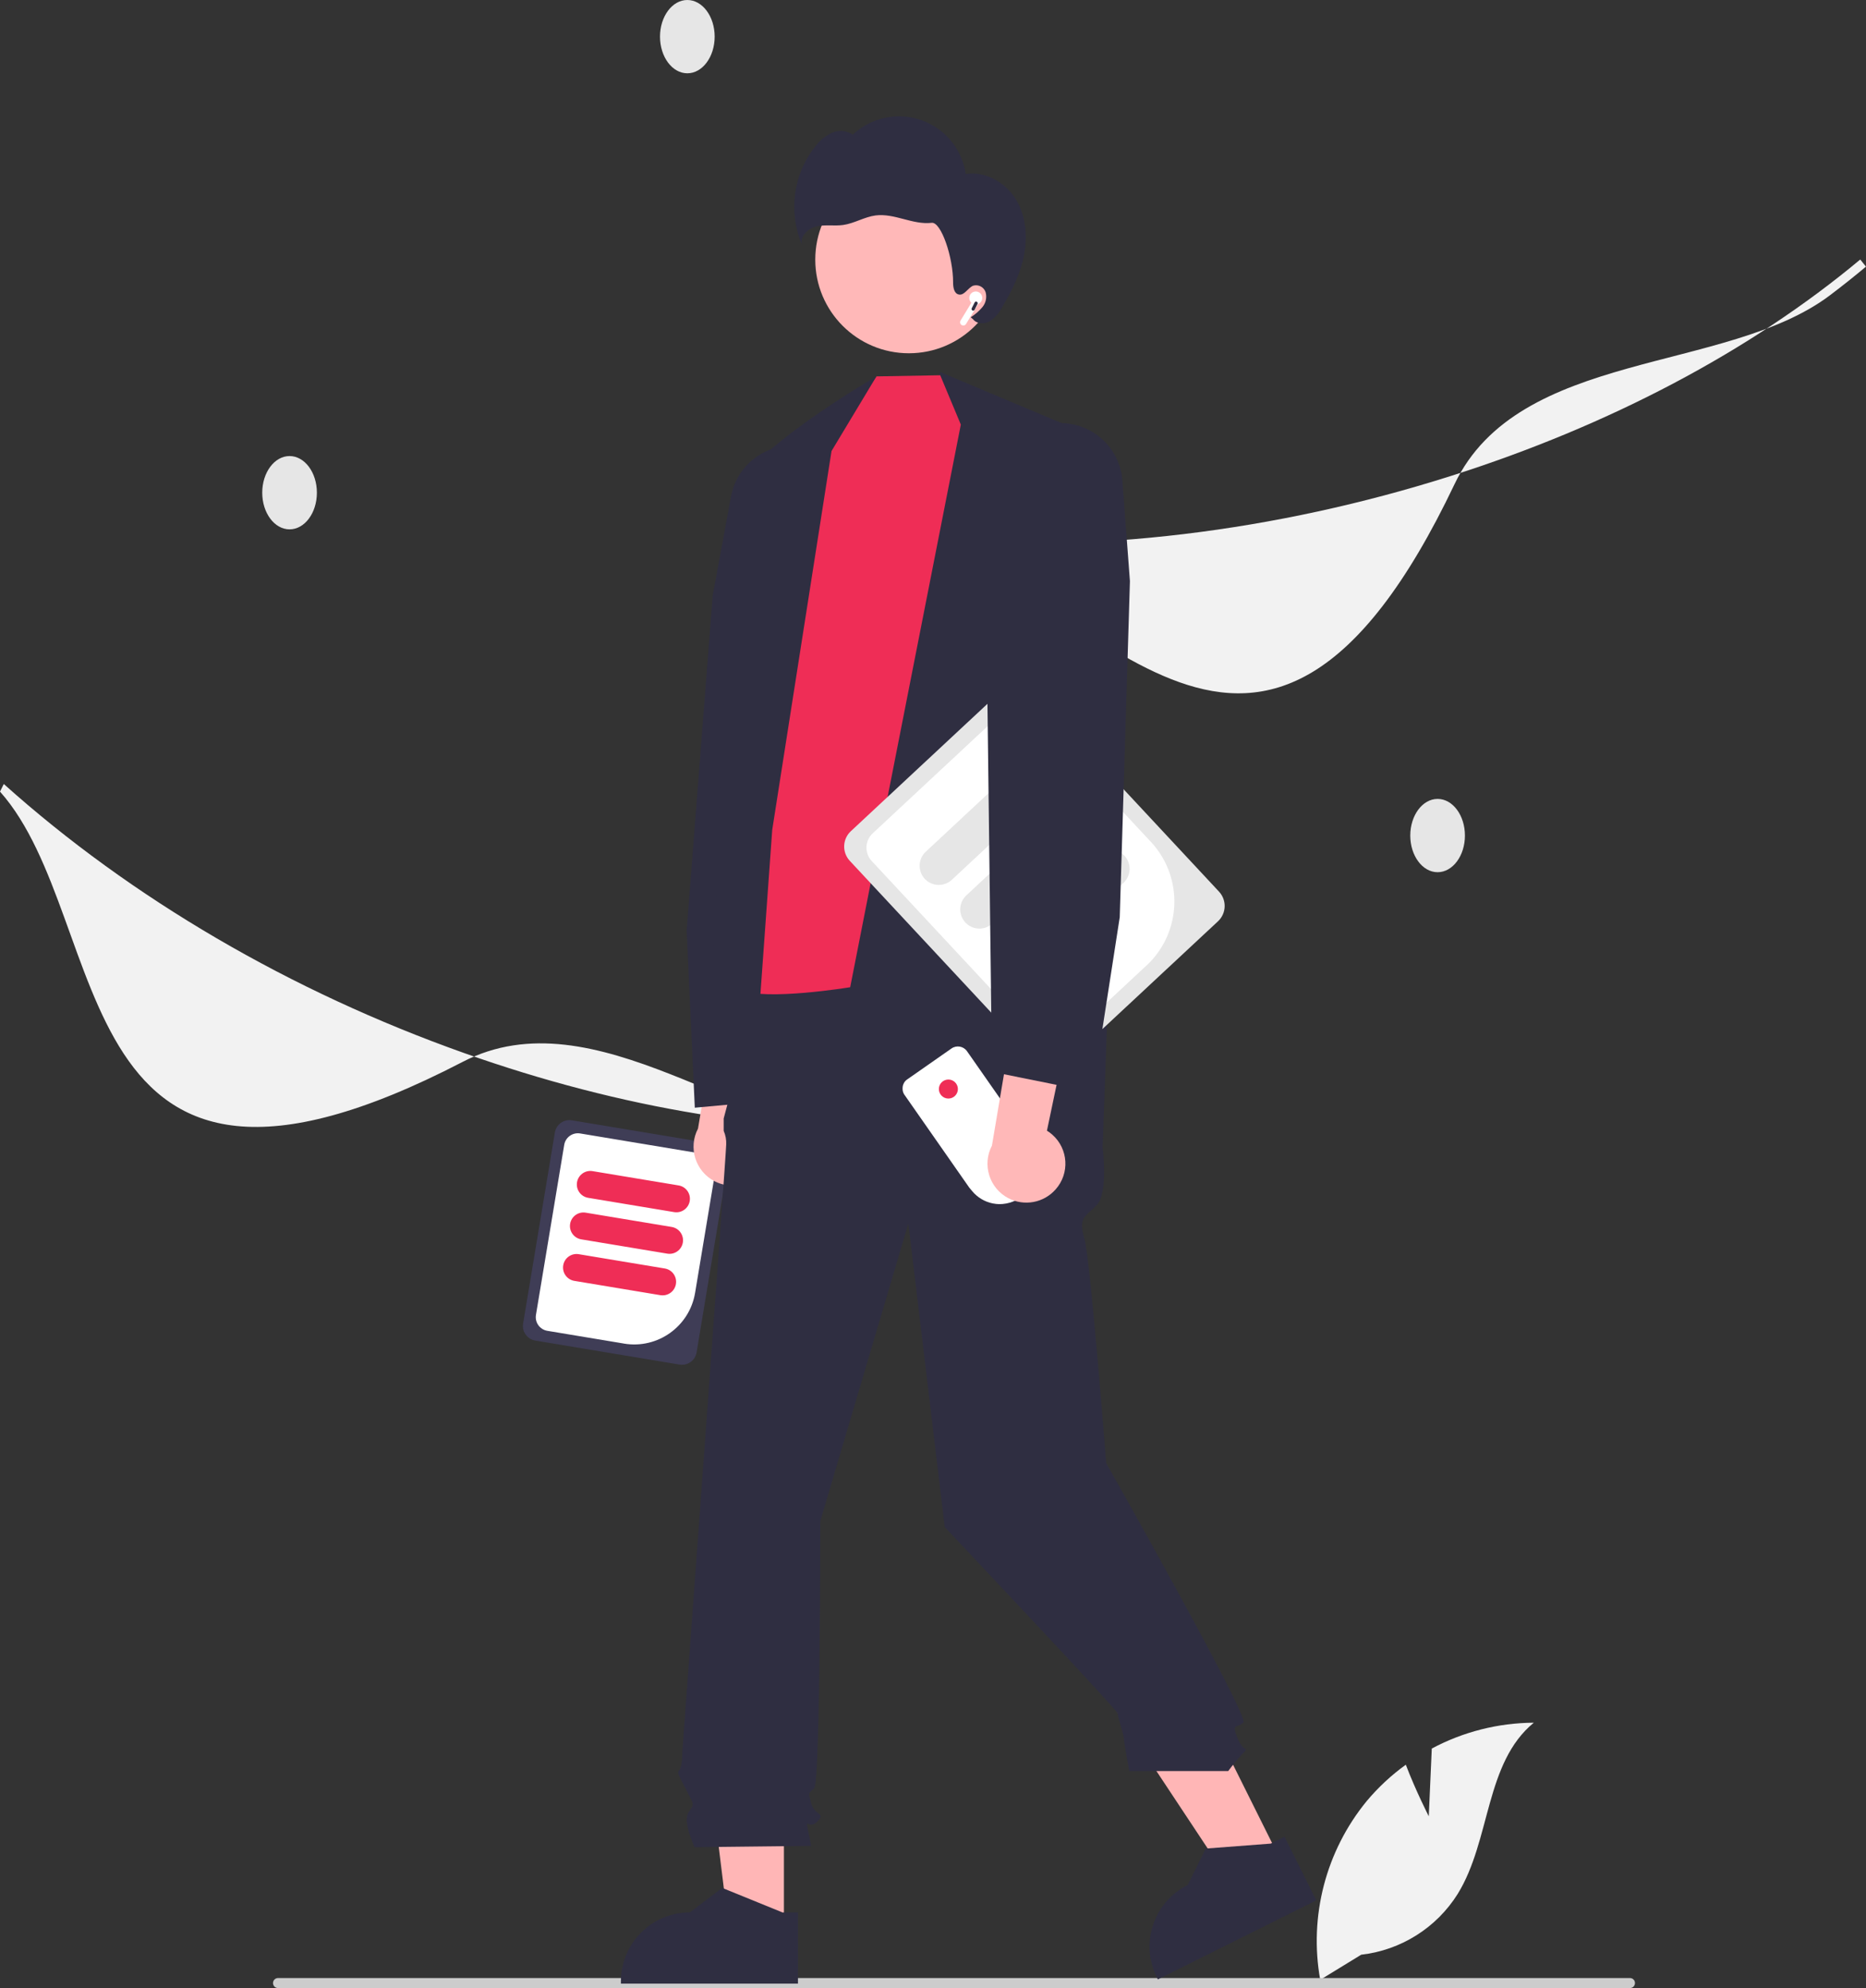
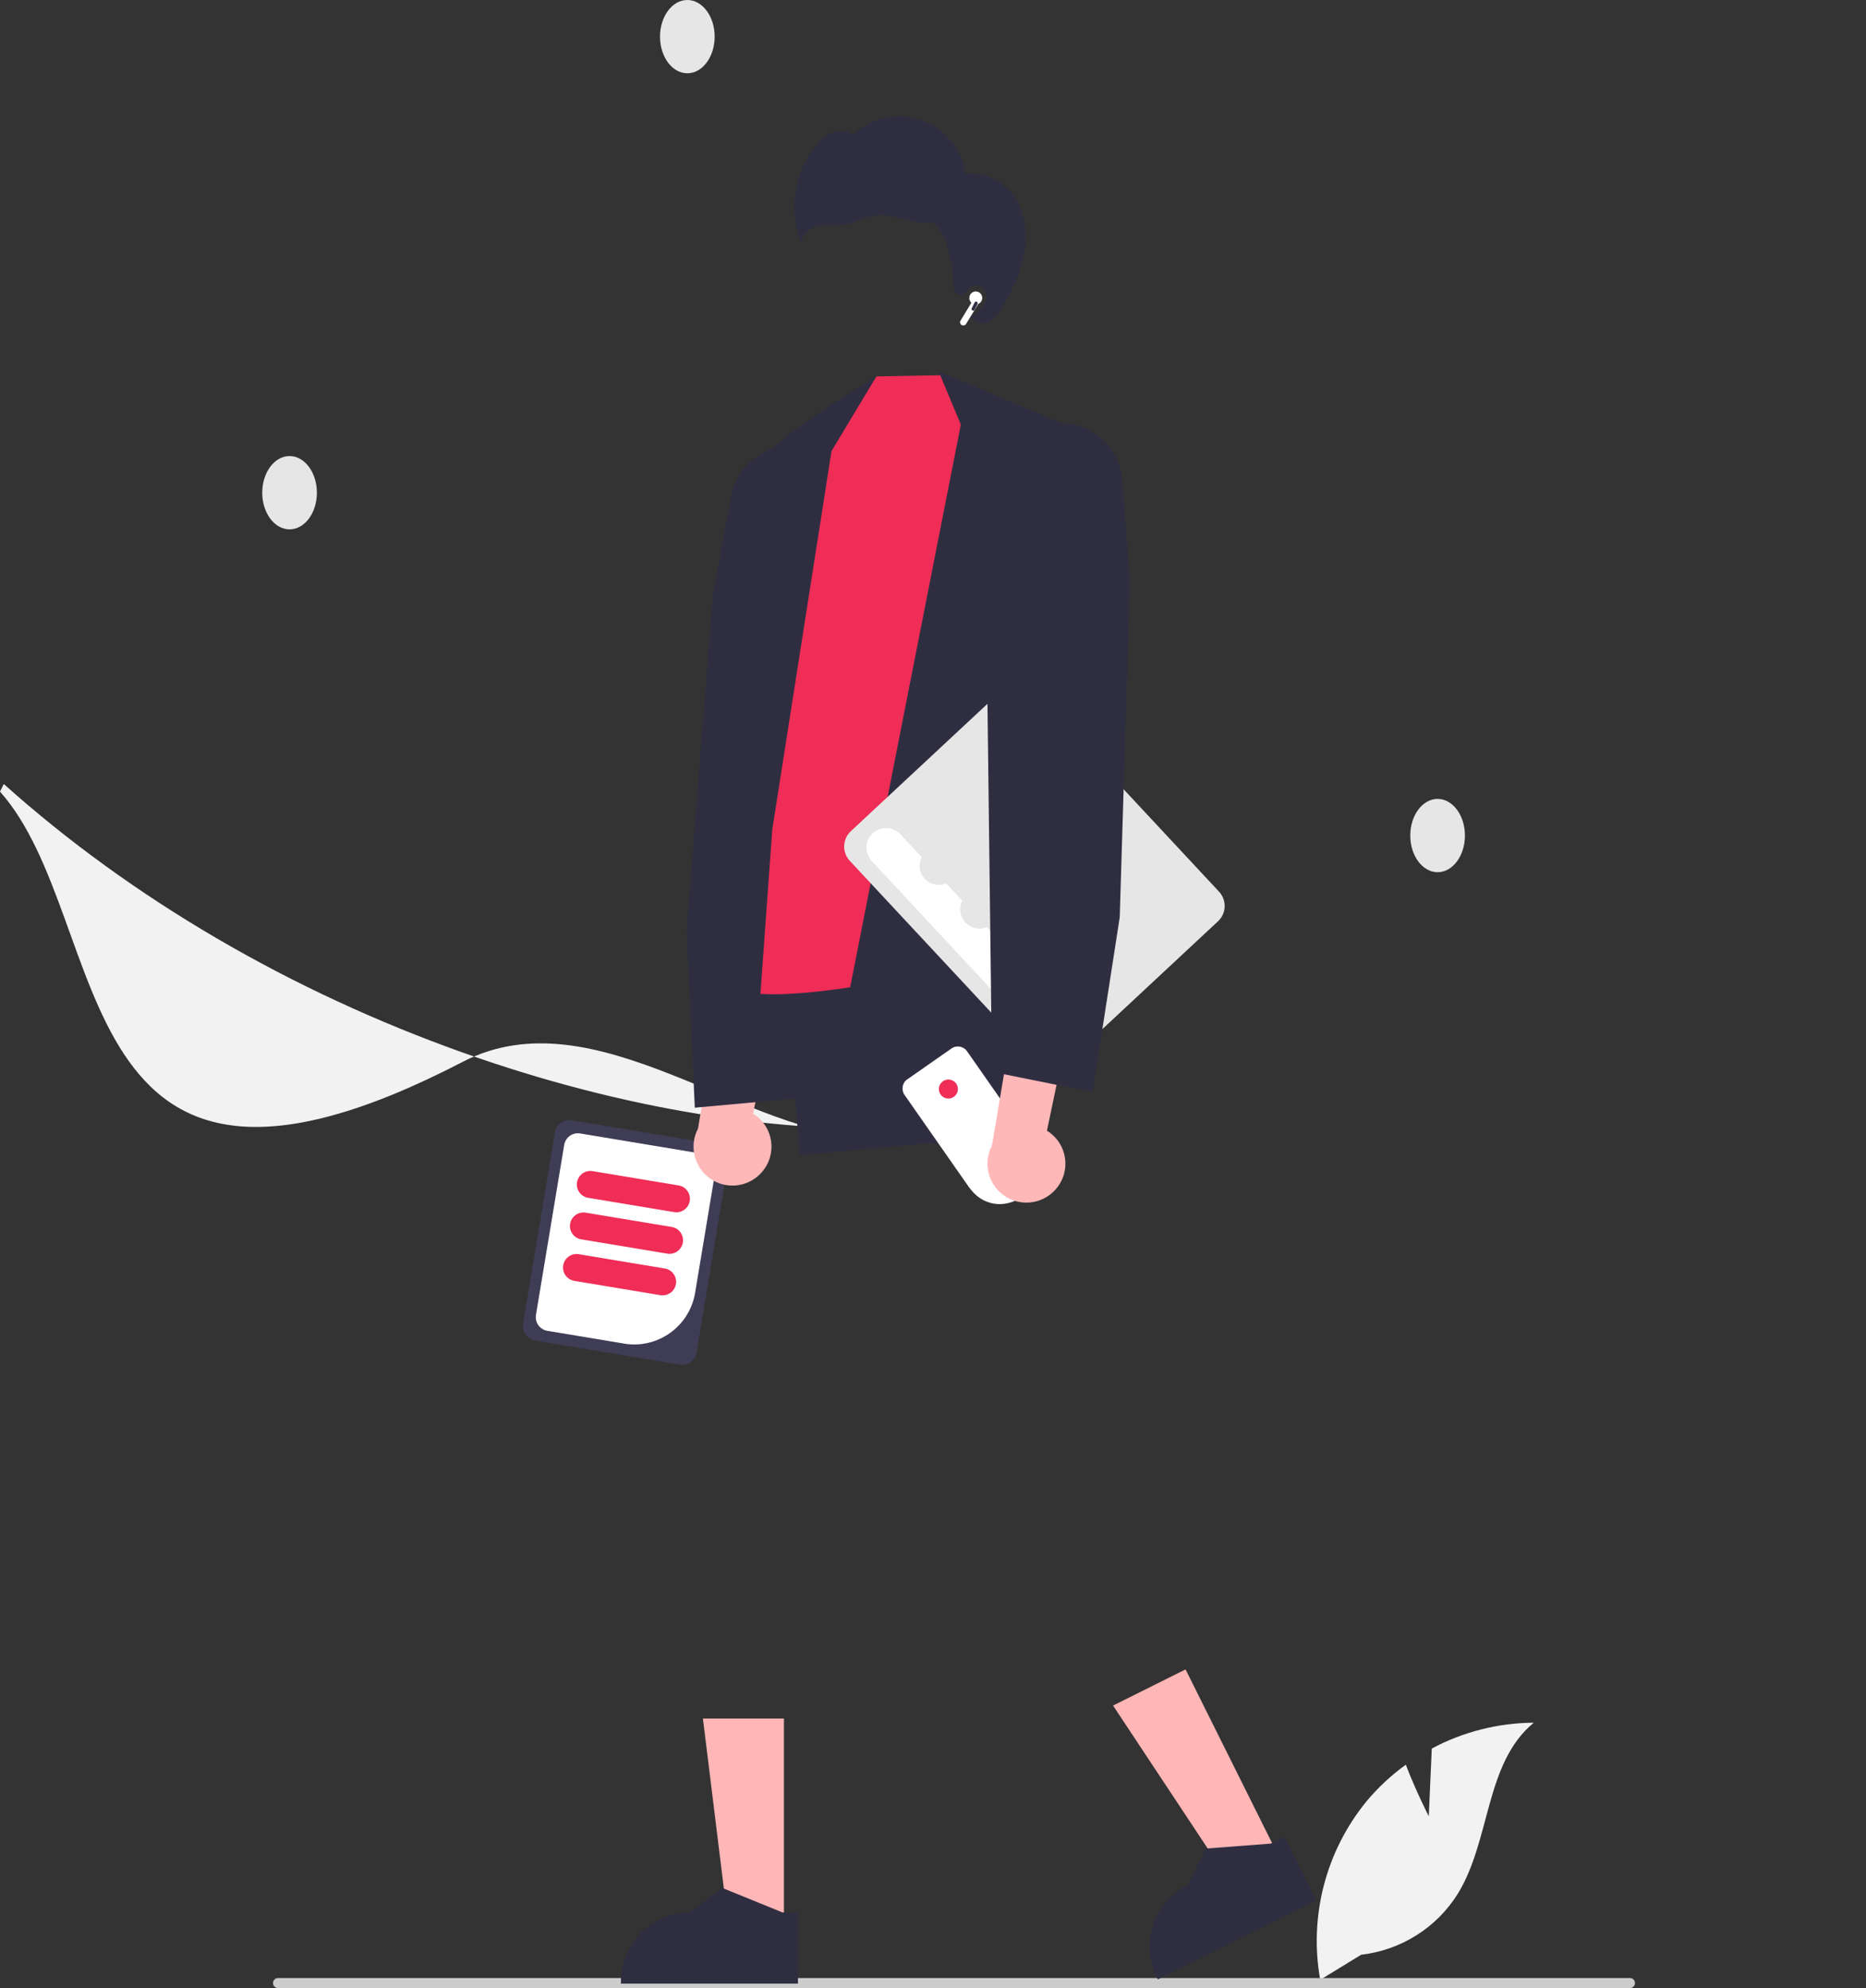
<svg xmlns="http://www.w3.org/2000/svg" id="Calque_2" viewBox="0 0 577.01 614.65">
  <rect x="0" y="0" width="577.01" height="614.65" fill="#333333" stroke="none" />
  <defs>
    <style>.cls-1{fill:#ffb6b6;}.cls-2{fill:#2f2e41;}.cls-3{fill:#fff;}.cls-4{fill:#3f3d56;}.cls-5{fill:#e6e6e6;}.cls-6{fill:#ffb8b8;}.cls-7{fill:#ccc;}.cls-8{fill:#ef2d56;}.cls-9{fill:#f2f2f2;}</style>
  </defs>
  <g id="Calque_1-2">
    <g id="illustration-businessman-pme">
      <g>
        <path class="cls-9" d="m270.98,351.86c-40.41,0-86.86-44.85-127.95-23.54C18.62,392.84,35.74,284.89,0,244.74l1.17-2.35c39.44,35.36,88.68,64.14,142.4,83.2,48.55,17.23,97.46,25.22,141.42,23.11l.08,2.83c-4.64.22-9.34.34-14.09.33Z" />
-         <path class="cls-9" d="m565.98,91.21c-32.22,24.4-96.32,16.69-116.21,58.49-60.23,126.55-111.75,30.15-164.49,19.72l-.49-2.58c52.79,4.38,109.41-2.42,163.75-19.65,49.1-15.57,92.91-38.74,126.69-66.96l1.77,2.21c-3.57,2.98-7.24,5.91-11.03,8.77Z" />
        <ellipse class="cls-5" cx="89.54" cy="152.33" rx="8.45" ry="11.33" />
        <ellipse class="cls-5" cx="444.54" cy="258.33" rx="8.45" ry="11.33" />
        <ellipse class="cls-5" cx="212.54" cy="11.33" rx="8.45" ry="11.33" />
        <path class="cls-9" d="m441.81,561.54l.93-20.94c9.71-5.19,20.54-7.93,31.55-7.99-15.15,12.39-13.26,36.27-23.53,52.93-6.57,10.48-17.55,17.39-29.84,18.8l-12.68,7.76c-3.52-19.63,1.73-39.82,14.37-55.25,3.55-4.24,7.61-8.02,12.1-11.25,3.04,8.01,7.09,15.93,7.09,15.93Z" />
        <path class="cls-7" d="m505.57,613.1c0,.86-.69,1.55-1.54,1.55H85.97c-.86,0-1.55-.7-1.55-1.55s.7-1.55,1.55-1.55h418.05c.86,0,1.55.69,1.55,1.54h0Z" />
      </g>
      <g>
        <path class="cls-4" d="m210.14,421.89l-44.62-7.42c-2.49-.42-4.17-2.77-3.76-5.26l9.82-59.08c.42-2.49,2.77-4.17,5.26-3.76l44.62,7.42c2.49.42,4.17,2.77,3.76,5.26l-9.82,59.08c-.42,2.49-2.77,4.17-5.26,3.76Z" />
        <path class="cls-3" d="m193,415.4l-23.75-3.95c-2.33-.39-3.91-2.59-3.52-4.93l8.74-52.57c.39-2.33,2.59-3.91,4.93-3.52l38.34,6.38c2.33.39,3.91,2.59,3.52,4.93l-6.32,37.98c-1.74,10.38-11.55,17.4-21.94,15.69Z" />
        <path class="cls-8" d="m208.47,374.75l-26.6-4.42c-2.28-.38-3.82-2.53-3.44-4.81.38-2.28,2.53-3.82,4.81-3.44l26.6,4.42c2.28.38,3.82,2.53,3.44,4.81-.38,2.28-2.53,3.82-4.81,3.44Z" />
        <path class="cls-8" d="m206.34,387.59l-26.6-4.42h0c-2.28-.38-3.82-2.53-3.44-4.81s2.53-3.82,4.81-3.44l26.6,4.42c2.28.38,3.82,2.53,3.44,4.81-.38,2.28-2.53,3.82-4.81,3.44Z" />
        <path class="cls-8" d="m204.2,400.43l-26.6-4.42c-2.28-.38-3.82-2.53-3.44-4.81s2.53-3.82,4.81-3.44l26.6,4.42c2.28.38,3.82,2.53,3.44,4.81-.38,2.28-2.53,3.82-4.81,3.44Z" />
        <path class="cls-6" d="m235.54,362.45c-3.67,4.18-9.72,5.3-14.64,2.72-5.88-3.09-8.15-10.36-5.06-16.25l11.94-70.79,20.63-7.93-15.56,74.1c.6.37,1.17.79,1.69,1.26,4.94,4.39,5.39,11.95,1,16.89h0Z" />
        <polygon class="cls-1" points="242.41 531.33 217.36 531.33 225.43 596.82 242.41 596.82 242.41 531.33" />
        <path class="cls-2" d="m246.74,613.27h-54.74v-.69c0-11.77,9.54-21.31,21.31-21.31h0l10-7.59,18.66,7.59h4.78s0,22,0,22Z" />
        <polygon class="cls-1" points="366.6 516.13 344.18 527.31 380.62 582.32 395.81 574.74 366.6 516.13" />
        <path class="cls-2" d="m407.03,587.54l-49,24.42-.31-.62c-5.25-10.53-.97-23.32,9.56-28.57h0s5.57-11.25,5.57-11.25l20.08-1.53,4.28-2.13,9.81,19.69Z" />
-         <path class="cls-2" d="m227.38,332.26l-3.6,13.54v3.82c.58,1.33.85,2.77.78,4.22,0,2.82-13.54,187.44-13.54,187.44,0,0,0,4.99-.94,5.93s0,1.88,2.29,6.49,2.4,3.84.53,6.66,1.88,10.73,1.88,10.73l36.06-.4-.94-4.69c-.94-4.69,0,0,2.82-2.82s-.94-1.88-1.88-5.63-.94-2.82.94-4.69,1.88-82.6,1.88-82.6l27.22-91.99,11.26,93.87s53.46,56.64,53.46,57.58,1.88,6.57,1.88,7.51,1.71,10.33,1.71,10.33h30.6c1.46-1.96,3.03-3.84,4.69-5.63,1.88-1.88,0,0-1.88-4.69s0-2.82,1.88-4.69-42.43-80.22-42.43-80.22c0,0-4.85-62.78-6.73-69.35s0-6.57,3.75-10.33c3.75-3.75,1.88-17.84,1.88-17.84l1.88-52.57-107.95-2.82-7.51,32.85Z" />
        <polygon class="cls-2" points="328.78 131.02 316.39 350.8 247.29 357.12 236.71 224.4 290.78 115.05 328.78 131.02" />
        <path class="cls-2" d="m212.33,287.73l8.05-103.6,5.67-30.65s.02-.09.03-.14c2-10.4,12.06-17.21,22.46-15.21h0c6.63,1.3,12.1,5.97,14.41,12.33l4.75,13.16-21.2,175.56-.05.4-31.6,2.89-2.52-54.74Z" />
        <path class="cls-8" d="m262.91,305.22s-26.28,4.32-34.03.82c-7.75-3.5,0-69.81,0-69.81l21.58-90.77,20.56-29.09,19.72-.35,6.37,15.25-34.21,173.95Z" />
        <path class="cls-2" d="m257.12,139.49l-18.33,117.08-4.11,57.18-15.02,9.71s5.56-156.9,7.22-169.72,44.14-37.38,44.14-37.38l-13.91,23.12Z" />
-         <circle class="cls-6" cx="281.05" cy="80.27" r="28.95" />
        <path class="cls-2" d="m316.72,78.56c-1.09,5.89-3.8,11.36-6.88,16.49-.87,1.72-2.16,3.19-3.75,4.27-1.67.95-4.07.88-5.23-.65l-.7-.58c1.38-.85,2.61-1.92,3.65-3.17,1.04-1.27,1.4-2.97.97-4.56-.52-1.6-2.21-2.5-3.83-2.04-1.69.67-2.72,3.12-4.49,2.73-1.44-.31-1.74-2.21-1.74-3.68.05-7.78-3.7-18.83-6.62-18.48-2.92.35-5.83-.42-8.67-1.16-2.84-.75-5.77-1.49-8.68-1.12-3.46.45-6.57,2.46-10.03,2.95-2.7.38-5.49-.17-8.15.42-2.66.59-5.29,3.06-4.57,5.69-4.33-10.17-2.72-21.9,4.2-30.52,1.34-1.79,3.11-3.21,5.15-4.13,2.08-.91,4.48-.67,6.34.63,3.11-2.94,7.06-4.84,11.29-5.46,11.39-1.66,21.98,6.23,23.64,17.62,5.91-.94,12.02,2.41,15.27,7.44,3.25,5.03,3.92,11.42,2.83,17.31Z" />
        <path class="cls-5" d="m376.64,284.83l-46.87,43.69c-2.62,2.43-6.71,2.29-9.15-.32l-57.85-62.06c-2.43-2.62-2.29-6.71.32-9.15l46.87-43.69c2.62-2.43,6.71-2.29,9.15.32l57.85,62.06c2.43,2.62,2.29,6.71-.32,9.15Z" />
-         <path class="cls-3" d="m354.55,298.47l-24.95,23.26c-2.45,2.28-6.29,2.15-8.57-.3l-51.47-55.22c-2.28-2.45-2.15-6.29.3-8.57l40.28-37.54c2.45-2.28,6.29-2.15,8.57.3l37.19,39.9c10.16,10.92,9.56,28-1.34,38.19Z" />
+         <path class="cls-3" d="m354.55,298.47l-24.95,23.26c-2.45,2.28-6.29,2.15-8.57-.3l-51.47-55.22c-2.28-2.45-2.15-6.29.3-8.57c2.45-2.28,6.29-2.15,8.57.3l37.19,39.9c10.16,10.92,9.56,28-1.34,38.19Z" />
        <path class="cls-5" d="m322.27,245.97l-27.94,26.04c-2.39,2.22-6.13,2.09-8.36-.29-2.24-2.39-2.11-6.14.28-8.38l27.94-26.04c2.4-2.23,6.14-2.1,8.38.29,2.23,2.4,2.1,6.14-.29,8.38Z" />
        <path class="cls-5" d="m334.84,259.46l-27.94,26.04s0,0-.01.01c-2.4,2.23-6.15,2.09-8.38-.31s-2.09-6.15.31-8.38l27.94-26.04c2.4-2.23,6.14-2.1,8.38.29,2.23,2.4,2.1,6.14-.29,8.38Z" />
        <path class="cls-5" d="m347.41,272.95l-27.94,26.04c-2.39,2.22-6.13,2.09-8.36-.29-2.24-2.39-2.11-6.14.28-8.38l27.94-26.04c2.4-2.23,6.14-2.1,8.38.29,2.23,2.4,2.1,6.14-.29,8.38Z" />
        <path class="cls-3" d="m279.63,338.42s-.02-.04-.04-.06c-.1-.16-.18-.32-.25-.49-.01-.02-.02-.05-.03-.07-.02-.04-.03-.08-.04-.12l-.02-.07s-.02-.06-.03-.09c0-.03-.01-.05-.02-.08,0-.02,0-.04-.01-.05-.01-.05-.02-.09-.03-.14,0-.04-.02-.08-.02-.12-.02-.11-.03-.22-.04-.33,0-.04,0-.09,0-.13,0-.01,0-.02,0-.03,0-.04,0-.08,0-.13,0-.05,0-.09,0-.14,0-.06,0-.11.01-.17,0-.05.01-.09.02-.14v-.02s0-.03.01-.05c0-.02,0-.03,0-.05,0-.02,0-.03,0-.05.01-.06.02-.11.04-.17,0-.03.01-.06.02-.09h0s0-.02,0-.02c0-.03.02-.07.03-.1.01-.04.02-.08.04-.12.04-.12.1-.24.15-.36.04-.07.07-.14.11-.21.01-.02.03-.05.04-.07h0s.03-.07.05-.1c.06-.09.12-.17.19-.26h0s.05-.06.07-.09c.03-.04.07-.07.1-.11.03-.04.07-.07.1-.11l.02-.02s.06-.05.09-.08c.03-.03.06-.06.1-.08.03-.02.05-.04.08-.06.02-.02.04-.03.06-.05.03-.02.06-.05.1-.07l13.7-9.57c1.56-1.08,3.7-.7,4.79.85l24.63,35.26c.33.47.53,1.02.6,1.59.04.41.02.82-.08,1.22-.2.8-.68,1.51-1.36,1.98l-8.53,5.96c-1.3.68-2.72,1.09-4.18,1.22-.25.02-.5.04-.75.04-.44,0-.88,0-1.32-.05-.35-.04-.71-.09-1.06-.16-2.48-.5-4.72-1.84-6.34-3.79l-.93-1.12-20-28.64s-.06-.09-.09-.13Z" />
        <circle class="cls-8" cx="293.26" cy="336.7" r="2.94" />
        <path class="cls-6" d="m311.79,370.44c-5.88-3.09-8.15-10.36-5.06-16.25l11.94-70.79,20.63-7.93-15.56,74.1c.6.37,1.17.79,1.69,1.26,4.94,4.39,5.39,11.95,1,16.89-3.67,4.18-9.72,5.3-14.64,2.72Z" />
        <path class="cls-2" d="m306.75,331.38l-2.19-177.23,6.13-12.57c2.98-6.07,8.92-10.13,15.66-10.7.05,0,.09,0,.14-.01,10.56-.8,19.77,7.12,20.57,17.68l2.34,31.13-3.15,103.88-8.39,54.09-31.1-6.27Z" />
        <path class="cls-3" d="m302.51,93.95l-3.78,6.21c-.29.47-.9.62-1.37.33-.47-.29-.62-.9-.34-1.37l3.36-5.52c-.39-.35-.62-.85-.65-1.37-.06-1.1.78-2.05,1.89-2.11,1.1-.06,2.05.78,2.11,1.89.05.84-.44,1.62-1.21,1.95Z" />
        <path class="cls-2" d="m300.48,95.31l.9-1.79c.12-.25.43-.35.67-.22h0c.25.12.35.43.22.67l-.9,1.79c-.12.25-.43.35-.67.22h0c-.25-.12-.35-.43-.22-.67Z" />
      </g>
    </g>
  </g>
</svg>